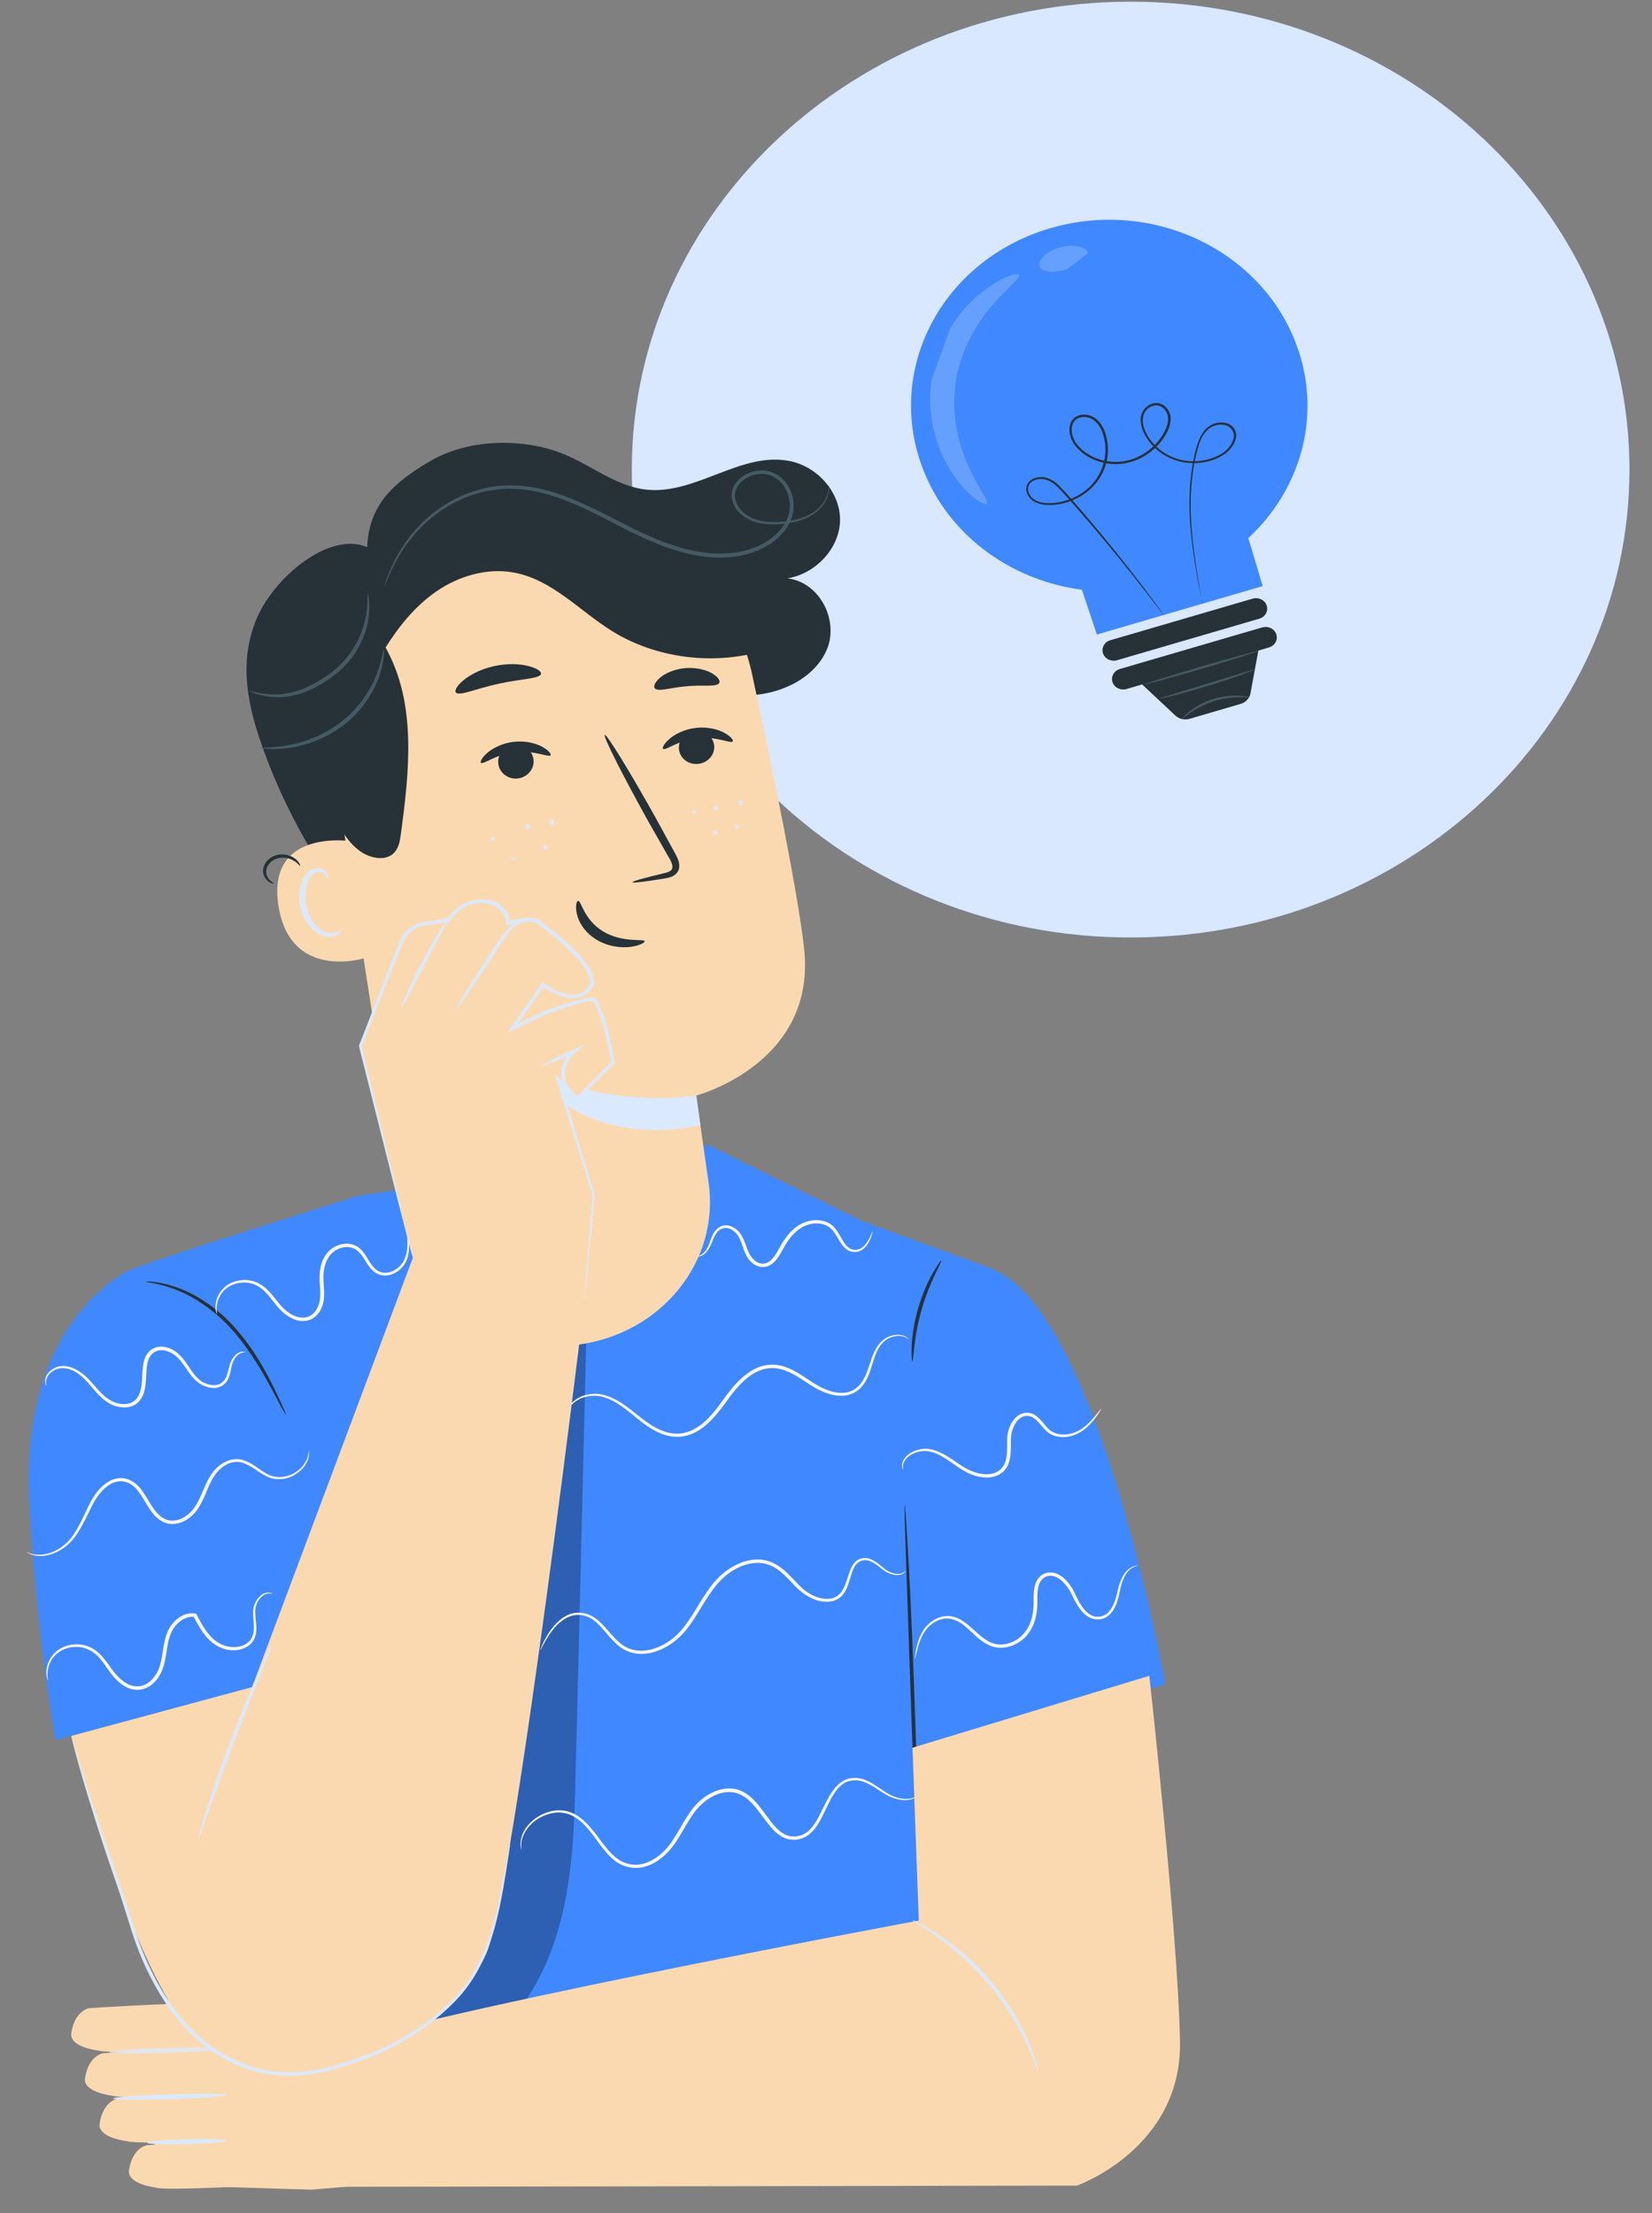
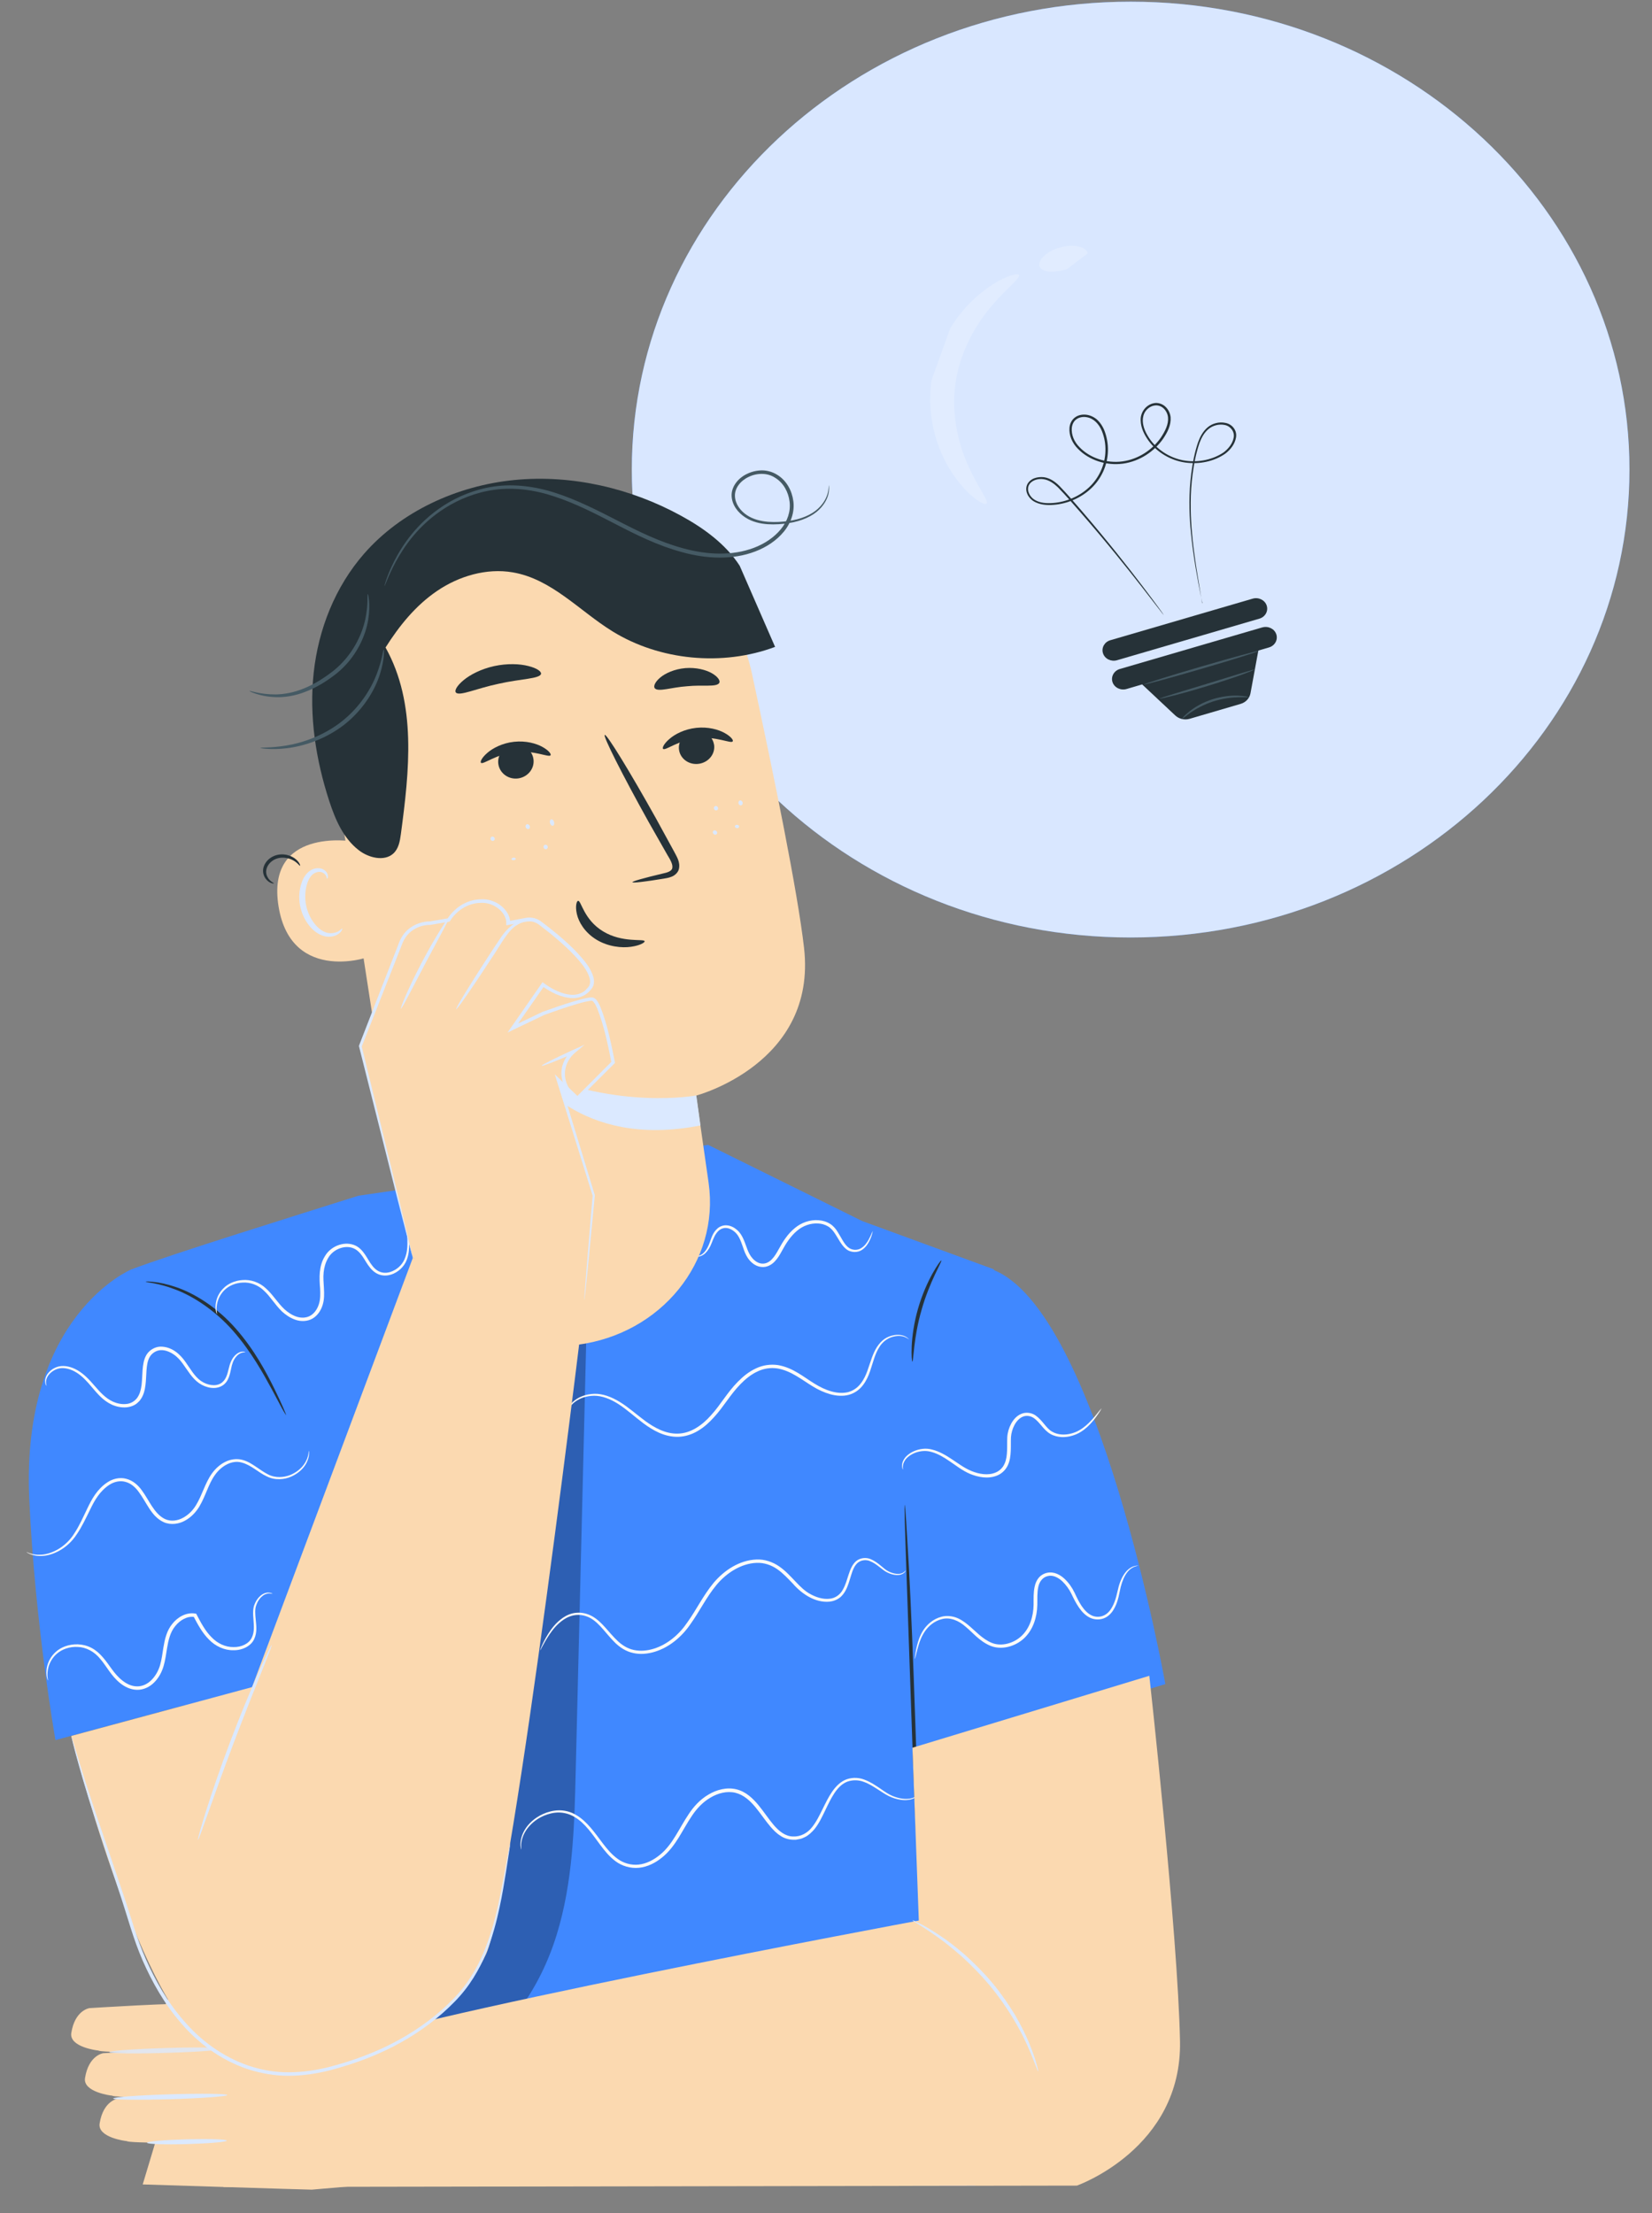
<svg xmlns="http://www.w3.org/2000/svg" width="56" height="75" viewBox="0 0 56 75" fill="none">
  <rect x="0" y="0" width="56" height="75" fill="#808080" stroke="none" />
  <path d="M38.327 31.77C47.666 31.77 55.236 24.671 55.236 15.914C55.236 7.156 47.666 0.057 38.327 0.057C28.988 0.057 21.417 7.156 21.417 15.914C21.417 24.671 28.988 31.77 38.327 31.77Z" fill="#4088FF" />
  <g opacity="0.8">
    <path d="M38.327 31.77C47.666 31.77 55.236 24.671 55.236 15.914C55.236 7.156 47.666 0.057 38.327 0.057C28.988 0.057 21.417 7.156 21.417 15.914C21.417 24.671 28.988 31.77 38.327 31.77Z" fill="white" />
  </g>
-   <path d="M44.013 11.875C42.91 8.553 39.143 6.699 35.604 7.734C32.061 8.768 30.084 12.3 31.188 15.619C31.986 18.025 34.179 19.659 36.676 19.986C36.913 20.7 37.181 21.503 37.181 21.503L42.801 19.862C42.801 19.862 42.551 19.002 42.314 18.237C44.047 16.635 44.791 14.204 44.016 11.875H44.013Z" fill="#4088FF" />
  <path d="M40.758 20.434C40.758 20.434 40.751 20.408 40.741 20.358C40.731 20.304 40.714 20.231 40.694 20.132C40.656 19.936 40.599 19.644 40.535 19.266C40.47 18.889 40.403 18.425 40.355 17.886C40.311 17.346 40.294 16.724 40.382 16.042C40.426 15.703 40.49 15.347 40.612 14.989C40.677 14.811 40.768 14.63 40.927 14.49C41.086 14.351 41.32 14.284 41.543 14.332C41.655 14.354 41.76 14.417 41.824 14.509C41.892 14.598 41.919 14.716 41.898 14.827C41.861 15.046 41.719 15.233 41.536 15.373C41.161 15.636 40.66 15.744 40.172 15.674C39.685 15.604 39.225 15.335 38.934 14.935C38.792 14.735 38.673 14.506 38.667 14.252C38.65 14.002 38.822 13.723 39.11 13.665C39.252 13.634 39.408 13.688 39.506 13.783C39.607 13.878 39.668 14.005 39.682 14.138C39.702 14.408 39.574 14.652 39.428 14.868C39.127 15.3 38.636 15.633 38.068 15.712C37.506 15.788 36.914 15.598 36.538 15.207C36.349 15.017 36.23 14.757 36.254 14.49C36.267 14.36 36.328 14.224 36.447 14.141C36.562 14.056 36.717 14.037 36.853 14.059C36.992 14.084 37.117 14.151 37.212 14.243C37.306 14.335 37.374 14.446 37.425 14.56C37.519 14.792 37.563 15.036 37.557 15.277C37.547 15.76 37.337 16.223 36.988 16.55C36.643 16.877 36.179 17.073 35.719 17.108C35.492 17.127 35.245 17.108 35.046 16.991C34.849 16.873 34.728 16.632 34.819 16.423C34.866 16.321 34.961 16.245 35.063 16.207C35.167 16.169 35.279 16.16 35.388 16.172C35.608 16.204 35.78 16.337 35.915 16.471C36.186 16.75 36.42 17.029 36.65 17.292C37.563 18.355 38.261 19.247 38.734 19.869C38.971 20.18 39.151 20.424 39.272 20.589C39.33 20.672 39.377 20.732 39.408 20.78C39.438 20.824 39.452 20.846 39.452 20.846C39.452 20.846 39.435 20.827 39.401 20.786C39.367 20.742 39.32 20.681 39.259 20.602C39.13 20.437 38.947 20.199 38.707 19.891C38.227 19.276 37.523 18.39 36.602 17.334C36.372 17.073 36.132 16.791 35.865 16.518C35.729 16.388 35.567 16.267 35.371 16.239C35.181 16.21 34.951 16.28 34.873 16.451C34.799 16.623 34.904 16.839 35.076 16.94C35.252 17.048 35.482 17.064 35.706 17.045C36.149 17.01 36.596 16.82 36.927 16.505C37.259 16.191 37.462 15.744 37.472 15.28C37.479 15.049 37.438 14.814 37.347 14.595C37.255 14.379 37.083 14.179 36.836 14.138C36.717 14.116 36.589 14.138 36.494 14.205C36.396 14.271 36.345 14.383 36.332 14.5C36.311 14.738 36.416 14.979 36.596 15.157C36.947 15.525 37.516 15.709 38.051 15.636C38.589 15.563 39.066 15.242 39.353 14.827C39.492 14.617 39.614 14.383 39.594 14.148C39.584 14.034 39.529 13.919 39.445 13.84C39.36 13.761 39.239 13.719 39.12 13.745C39.005 13.767 38.9 13.84 38.832 13.935C38.765 14.027 38.738 14.145 38.738 14.259C38.744 14.49 38.856 14.709 38.991 14.9C39.269 15.28 39.712 15.544 40.176 15.611C40.639 15.68 41.127 15.572 41.482 15.328C41.651 15.201 41.787 15.02 41.82 14.827C41.858 14.633 41.715 14.44 41.516 14.402C41.32 14.36 41.103 14.421 40.961 14.544C40.812 14.671 40.724 14.843 40.66 15.014C40.541 15.366 40.474 15.718 40.43 16.055C40.338 16.731 40.355 17.349 40.392 17.889C40.433 18.428 40.501 18.892 40.558 19.269C40.619 19.644 40.67 19.936 40.7 20.139C40.717 20.237 40.727 20.31 40.738 20.364C40.744 20.415 40.748 20.44 40.748 20.44L40.758 20.434Z" fill="#263238" />
  <path d="M42.689 20.966L37.863 22.375C37.664 22.432 37.451 22.328 37.39 22.14C37.329 21.953 37.44 21.753 37.64 21.696L42.466 20.287C42.665 20.23 42.879 20.335 42.939 20.522C43 20.709 42.889 20.909 42.689 20.966Z" fill="#263238" />
  <path d="M42.788 21.262L37.962 22.671C37.763 22.728 37.651 22.928 37.712 23.115C37.773 23.302 37.986 23.407 38.186 23.35L38.717 23.194L39.837 24.244C39.966 24.365 40.155 24.41 40.328 24.359L42.054 23.854C42.23 23.803 42.358 23.664 42.389 23.496L42.656 22.046L43.015 21.941C43.214 21.884 43.326 21.684 43.265 21.497C43.204 21.309 42.991 21.205 42.791 21.262H42.788Z" fill="#263238" />
  <g opacity="0.2">
    <path d="M32.213 11.119C32.52 10.621 32.886 10.224 33.231 9.945C33.576 9.663 33.894 9.482 34.131 9.387C34.365 9.291 34.51 9.272 34.541 9.317C34.605 9.418 34.172 9.723 33.654 10.323C33.136 10.916 32.551 11.855 32.389 12.991C32.23 14.127 32.531 15.181 32.866 15.879C33.197 16.587 33.529 16.986 33.441 17.069C33.4 17.104 33.265 17.053 33.065 16.904C32.866 16.755 32.608 16.504 32.355 16.145C32.101 15.787 31.857 15.317 31.702 14.762C31.543 14.207 31.482 13.559 31.573 12.893" fill="white" />
  </g>
  <g opacity="0.2">
    <path d="M36.161 9.127C35.755 9.242 35.359 9.242 35.251 9.055C35.2 8.959 35.241 8.832 35.359 8.705C35.478 8.579 35.677 8.458 35.921 8.388C36.165 8.318 36.401 8.315 36.574 8.356C36.747 8.398 36.858 8.483 36.872 8.588" fill="white" />
  </g>
  <path d="M42.335 23.628C42.335 23.628 42.192 23.625 41.972 23.628C41.749 23.632 41.441 23.67 41.123 23.771C40.802 23.876 40.538 24.025 40.358 24.149C40.179 24.273 40.081 24.368 40.071 24.358C40.064 24.352 40.148 24.247 40.321 24.108C40.494 23.968 40.764 23.806 41.096 23.698C41.428 23.593 41.746 23.565 41.972 23.575C42.199 23.584 42.338 23.619 42.335 23.628Z" fill="#455A64" />
  <path d="M42.67 22.058C42.677 22.077 41.811 22.35 40.735 22.664C39.659 22.978 38.782 23.216 38.775 23.197C38.769 23.178 39.635 22.905 40.711 22.591C41.787 22.277 42.664 22.039 42.67 22.058Z" fill="#455A64" />
  <path d="M42.549 22.683C42.549 22.683 42.376 22.762 42.089 22.867C41.801 22.971 41.398 23.105 40.952 23.241C40.505 23.378 40.096 23.492 39.798 23.568C39.5 23.644 39.314 23.686 39.31 23.676C39.31 23.666 39.486 23.606 39.781 23.517C40.099 23.422 40.492 23.302 40.928 23.168C41.361 23.035 41.757 22.911 42.072 22.816C42.366 22.727 42.549 22.673 42.552 22.683H42.549Z" fill="#455A64" />
  <path d="M12.148 40.523C12.148 40.523 12.027 40.561 11.809 40.629C10.3 41.108 5.809 42.5 4.45 43.02C4.45 43.02 6.854 62.956 7.137 64.809C7.42 66.662 7.49 74.073 7.49 74.073H33.063C33.063 74.073 32.995 54.093 33.068 50.993C33.164 46.984 33.694 43.017 33.694 43.017L29.227 41.38L24.006 38.799L12.151 40.521L12.148 40.523Z" fill="#4088FF" />
  <g opacity="0.3">
    <path d="M17.834 44.836C15.747 52.107 13.546 59.348 11.236 66.558C10.963 67.408 10.692 68.34 11.062 69.159C11.391 69.889 12.199 70.37 13.036 70.474C13.873 70.578 14.729 70.347 15.466 69.962C17.195 69.057 18.318 67.354 18.869 65.571C19.42 63.789 19.471 61.909 19.515 60.051C19.636 55.103 19.756 50.152 19.878 45.204L17.836 44.836H17.834Z" fill="black" />
  </g>
  <path d="M4.449 43.02C4.449 43.02 0.7 44.578 0.993 50.828C1.191 55.08 1.88 58.969 1.88 58.969L12.427 56.121L9.745 45.267L4.451 43.018L4.449 43.02Z" fill="#4088FF" />
  <path d="M29.464 53.078L28.9 60.292L39.503 57.071C39.503 57.071 37.23 44.337 33.629 43.018L29.747 49.238L29.464 53.078Z" fill="#4088FF" />
  <path d="M30.668 50.996C30.668 50.996 30.68 51.045 30.687 51.143C30.695 51.252 30.707 51.392 30.719 51.565C30.741 51.946 30.772 52.474 30.811 53.118C30.881 54.429 30.956 56.243 31.023 58.246C31.091 60.242 31.154 62.049 31.2 63.373C31.222 64.02 31.239 64.546 31.251 64.927C31.253 65.101 31.258 65.24 31.258 65.349C31.258 65.446 31.258 65.496 31.253 65.496C31.248 65.496 31.241 65.446 31.234 65.349C31.227 65.24 31.215 65.099 31.202 64.927C31.181 64.546 31.149 64.02 31.11 63.373C31.04 62.063 30.965 60.248 30.898 58.246C30.83 56.25 30.767 54.443 30.721 53.118C30.699 52.472 30.682 51.946 30.67 51.565C30.668 51.39 30.663 51.252 30.663 51.143C30.663 51.045 30.663 50.996 30.668 50.996Z" fill="#263238" />
  <path d="M9.698 47.959C9.698 47.959 9.642 47.88 9.56 47.73C9.468 47.556 9.352 47.342 9.219 47.091C8.927 46.555 8.52 45.807 7.899 45.099C7.277 44.392 6.527 43.916 5.935 43.696C5.342 43.469 4.934 43.458 4.939 43.433C4.939 43.426 5.04 43.423 5.219 43.444C5.4 43.462 5.659 43.514 5.966 43.618C6.581 43.823 7.359 44.301 7.993 45.025C8.627 45.746 9.026 46.508 9.297 47.054C9.432 47.329 9.534 47.556 9.604 47.712C9.671 47.868 9.705 47.957 9.698 47.961V47.959Z" fill="#263238" />
  <path d="M31.909 42.717C31.945 42.735 31.51 43.433 31.241 44.386C30.963 45.336 30.968 46.145 30.927 46.143C30.912 46.143 30.891 45.941 30.905 45.615C30.92 45.288 30.98 44.837 31.118 44.354C31.256 43.871 31.447 43.454 31.607 43.163C31.769 42.873 31.894 42.71 31.906 42.717H31.909Z" fill="#263238" />
  <path d="M8.328 45.823C8.328 45.823 8.289 45.821 8.224 45.835C8.159 45.846 8.067 45.896 7.992 45.993C7.912 46.091 7.861 46.229 7.83 46.406C7.81 46.492 7.793 46.588 7.752 46.687C7.714 46.785 7.648 46.889 7.537 46.957C7.307 47.1 6.988 47.037 6.754 46.878C6.509 46.71 6.367 46.447 6.192 46.209C6.105 46.089 6.006 45.977 5.878 45.894C5.752 45.81 5.6 45.748 5.448 45.755C5.298 45.762 5.155 45.853 5.078 45.98C5 46.111 4.978 46.277 4.966 46.442C4.954 46.61 4.952 46.78 4.93 46.948C4.908 47.116 4.867 47.291 4.758 47.436C4.734 47.474 4.7 47.504 4.666 47.535C4.635 47.567 4.596 47.594 4.555 47.615C4.475 47.658 4.383 47.683 4.294 47.692C4.115 47.708 3.943 47.669 3.793 47.603C3.489 47.463 3.3 47.225 3.126 47.023C2.954 46.817 2.787 46.633 2.594 46.515C2.405 46.395 2.19 46.34 2.016 46.372C1.842 46.406 1.713 46.51 1.641 46.608C1.568 46.708 1.554 46.805 1.561 46.867C1.566 46.93 1.583 46.962 1.576 46.964C1.576 46.964 1.549 46.937 1.535 46.869C1.52 46.803 1.527 46.694 1.597 46.581C1.67 46.472 1.801 46.352 1.996 46.306C2.195 46.263 2.429 46.318 2.637 46.442C2.848 46.565 3.029 46.755 3.203 46.959C3.38 47.159 3.568 47.384 3.839 47.504C3.975 47.563 4.127 47.594 4.277 47.579C4.429 47.567 4.565 47.488 4.652 47.368C4.828 47.12 4.807 46.771 4.833 46.431C4.848 46.261 4.867 46.082 4.961 45.919C5.056 45.758 5.24 45.644 5.433 45.635C5.827 45.63 6.108 45.898 6.28 46.143C6.456 46.39 6.594 46.644 6.807 46.794C7.017 46.941 7.295 46.993 7.481 46.882C7.668 46.769 7.709 46.553 7.752 46.386C7.789 46.213 7.854 46.057 7.943 45.959C8.03 45.857 8.137 45.81 8.209 45.805C8.282 45.798 8.318 45.819 8.318 45.819L8.328 45.823Z" fill="#FAFAFA" />
  <path d="M10.47 49.169C10.47 49.169 10.48 49.214 10.475 49.298C10.468 49.384 10.436 49.511 10.345 49.651C10.255 49.792 10.098 49.94 9.868 50.042C9.646 50.139 9.324 50.178 9.038 50.03C8.756 49.901 8.519 49.649 8.19 49.563C7.856 49.47 7.496 49.685 7.285 49.987C7.065 50.291 6.976 50.69 6.753 51.062C6.639 51.248 6.48 51.418 6.272 51.532C6.069 51.647 5.788 51.69 5.553 51.586C5.321 51.482 5.169 51.289 5.05 51.105C4.93 50.919 4.83 50.731 4.709 50.568C4.591 50.4 4.436 50.266 4.25 50.218C4.064 50.166 3.865 50.216 3.708 50.318C3.387 50.525 3.203 50.849 3.058 51.153C2.908 51.457 2.772 51.749 2.603 51.994C2.276 52.502 1.757 52.722 1.413 52.729C1.237 52.738 1.104 52.7 1.021 52.665C0.978 52.65 0.951 52.629 0.929 52.62C0.91 52.609 0.9 52.602 0.9 52.6C0.905 52.581 1.07 52.711 1.408 52.686C1.737 52.663 2.223 52.448 2.526 51.953C2.685 51.713 2.813 51.425 2.961 51.117C3.106 50.813 3.29 50.463 3.643 50.232C3.815 50.116 4.056 50.053 4.279 50.114C4.506 50.171 4.685 50.332 4.809 50.507C4.937 50.681 5.038 50.872 5.154 51.048C5.271 51.225 5.411 51.395 5.602 51.482C5.798 51.568 6.023 51.536 6.206 51.434C6.393 51.334 6.54 51.18 6.644 51.008C6.857 50.661 6.949 50.259 7.186 49.93C7.304 49.769 7.454 49.629 7.636 49.54C7.812 49.45 8.03 49.422 8.214 49.472C8.4 49.52 8.55 49.62 8.685 49.711C8.821 49.803 8.947 49.894 9.077 49.96C9.336 50.098 9.624 50.069 9.839 49.985C10.054 49.896 10.209 49.76 10.301 49.631C10.49 49.366 10.451 49.169 10.468 49.173L10.47 49.169Z" fill="#FAFAFA" />
  <path d="M9.237 54.012C9.237 54.012 9.206 54.005 9.148 54.001C9.092 53.996 9.003 54.008 8.916 54.071C8.829 54.135 8.744 54.239 8.693 54.382C8.633 54.522 8.65 54.695 8.669 54.89C8.686 55.083 8.725 55.314 8.616 55.547C8.509 55.785 8.209 55.931 7.914 55.924C7.612 55.933 7.3 55.788 7.082 55.561C6.857 55.337 6.705 55.053 6.555 54.767L6.599 54.799C6.354 54.756 6.103 54.901 5.941 55.105C5.772 55.309 5.709 55.577 5.663 55.854C5.629 56.058 5.605 56.264 5.544 56.466C5.484 56.67 5.38 56.861 5.23 57.012C5.082 57.164 4.865 57.273 4.642 57.266C4.42 57.262 4.224 57.16 4.074 57.04C3.764 56.792 3.612 56.464 3.402 56.223C3.201 55.971 2.918 55.822 2.637 55.813C2.357 55.797 2.105 55.892 1.941 56.031C1.774 56.171 1.687 56.343 1.646 56.484C1.566 56.777 1.641 56.947 1.624 56.947C1.624 56.947 1.617 56.938 1.609 56.917C1.602 56.897 1.593 56.867 1.585 56.827C1.571 56.747 1.561 56.625 1.597 56.47C1.634 56.319 1.718 56.135 1.892 55.978C2.064 55.822 2.337 55.713 2.64 55.724C2.79 55.729 2.949 55.765 3.097 55.842C3.244 55.917 3.373 56.031 3.481 56.157C3.706 56.409 3.861 56.729 4.149 56.951C4.289 57.062 4.461 57.148 4.645 57.148C4.828 57.153 5.007 57.065 5.14 56.928C5.273 56.792 5.37 56.618 5.426 56.43C5.481 56.239 5.506 56.037 5.539 55.829C5.585 55.552 5.651 55.257 5.842 55.028C6.018 54.804 6.313 54.629 6.62 54.681L6.652 54.686L6.664 54.711C6.812 54.996 6.959 55.271 7.167 55.479C7.37 55.693 7.641 55.82 7.914 55.817C8.183 55.824 8.437 55.702 8.533 55.502C8.633 55.303 8.604 55.08 8.592 54.888C8.575 54.695 8.565 54.504 8.635 54.355C8.696 54.205 8.792 54.096 8.891 54.032C8.993 53.969 9.092 53.962 9.15 53.976C9.211 53.987 9.237 54.008 9.237 54.008V54.012Z" fill="#FAFAFA" />
  <path d="M38.599 53.054C38.599 53.054 38.553 53.061 38.478 53.086C38.401 53.111 38.295 53.172 38.205 53.292C38.116 53.41 38.041 53.578 37.99 53.782C37.941 53.984 37.915 54.236 37.784 54.485C37.721 54.607 37.627 54.737 37.477 54.816C37.33 54.895 37.131 54.904 36.965 54.83C36.798 54.755 36.674 54.621 36.575 54.478C36.476 54.335 36.394 54.172 36.319 54.013C36.244 53.859 36.137 53.709 36.007 53.585C35.876 53.464 35.697 53.367 35.523 53.41C35.344 53.446 35.228 53.605 35.194 53.791C35.156 53.977 35.165 54.176 35.163 54.383C35.155 54.798 35.027 55.222 34.72 55.514C34.42 55.8 33.949 55.93 33.571 55.773C33.201 55.617 32.981 55.331 32.735 55.129C32.498 54.916 32.2 54.798 31.934 54.868C31.671 54.932 31.477 55.106 31.358 55.276C31.238 55.449 31.177 55.623 31.134 55.766C31.051 56.052 31.022 56.218 31.013 56.215C31.008 56.215 31.013 56.172 31.022 56.095C31.034 56.018 31.051 55.902 31.088 55.755C31.126 55.61 31.18 55.428 31.3 55.242C31.421 55.061 31.62 54.866 31.915 54.789C32.06 54.75 32.227 54.757 32.382 54.807C32.539 54.857 32.676 54.952 32.805 55.056C33.061 55.263 33.288 55.537 33.617 55.673C33.944 55.807 34.362 55.694 34.633 55.435C34.909 55.172 35.03 54.778 35.037 54.381C35.039 54.181 35.027 53.975 35.073 53.768C35.095 53.666 35.134 53.562 35.206 53.474C35.279 53.385 35.383 53.324 35.496 53.299C35.736 53.247 35.951 53.376 36.091 53.508C36.236 53.646 36.345 53.805 36.425 53.972C36.5 54.136 36.575 54.288 36.667 54.426C36.759 54.562 36.873 54.682 37.01 54.746C37.146 54.809 37.308 54.802 37.431 54.739C37.557 54.678 37.644 54.564 37.705 54.451C37.833 54.217 37.864 53.979 37.92 53.771C37.978 53.562 38.062 53.39 38.164 53.269C38.266 53.147 38.384 53.088 38.469 53.068C38.553 53.047 38.597 53.059 38.597 53.059L38.599 53.054Z" fill="#FAFAFA" />
  <path d="M37.341 47.724C37.341 47.724 37.329 47.756 37.298 47.808C37.264 47.86 37.216 47.937 37.145 48.032C37.075 48.127 36.983 48.241 36.855 48.359C36.73 48.474 36.56 48.595 36.34 48.656C36.127 48.719 35.849 48.731 35.607 48.595C35.365 48.456 35.249 48.189 35.032 48.048C34.925 47.98 34.785 47.96 34.667 48.012C34.546 48.064 34.451 48.173 34.386 48.298C34.321 48.422 34.28 48.565 34.27 48.708C34.263 48.855 34.27 49.012 34.263 49.171C34.255 49.33 34.239 49.493 34.168 49.647C34.101 49.799 33.972 49.931 33.815 49.998C33.494 50.135 33.153 50.057 32.884 49.949C32.608 49.831 32.398 49.656 32.188 49.518C31.982 49.375 31.779 49.259 31.576 49.205C31.375 49.144 31.179 49.175 31.024 49.232C30.87 49.293 30.753 49.382 30.688 49.472C30.555 49.663 30.625 49.803 30.606 49.801C30.604 49.801 30.589 49.772 30.579 49.711C30.572 49.649 30.579 49.552 30.647 49.447C30.71 49.343 30.833 49.241 30.998 49.171C31.16 49.105 31.38 49.062 31.602 49.125C31.823 49.18 32.04 49.3 32.251 49.441C32.463 49.577 32.676 49.747 32.933 49.851C33.184 49.953 33.498 50.014 33.762 49.896C33.89 49.84 33.997 49.733 34.052 49.604C34.113 49.475 34.13 49.323 34.137 49.171C34.144 49.017 34.137 48.862 34.144 48.706C34.154 48.545 34.2 48.391 34.275 48.25C34.35 48.112 34.459 47.98 34.618 47.914C34.778 47.844 34.969 47.876 35.097 47.962C35.353 48.141 35.455 48.397 35.663 48.515C35.866 48.636 36.115 48.633 36.316 48.579C36.519 48.527 36.681 48.42 36.807 48.313C36.933 48.205 37.029 48.098 37.104 48.01C37.254 47.828 37.334 47.724 37.341 47.731V47.724Z" fill="#FAFAFA" />
  <path d="M31.162 60.773C31.162 60.773 31.137 60.834 31.036 60.907C30.937 60.981 30.741 61.029 30.506 60.988C30.388 60.968 30.262 60.931 30.131 60.868C30.001 60.804 29.878 60.718 29.74 60.63C29.604 60.544 29.457 60.448 29.287 60.387C29.118 60.321 28.922 60.31 28.736 60.373C28.55 60.439 28.402 60.591 28.286 60.766C28.168 60.943 28.073 61.145 27.972 61.355C27.87 61.564 27.769 61.789 27.604 61.993C27.517 62.09 27.42 62.19 27.292 62.254C27.227 62.285 27.162 62.317 27.089 62.326C27.053 62.333 27.017 62.342 26.98 62.346H26.869C26.721 62.34 26.569 62.292 26.451 62.208C26.325 62.131 26.226 62.025 26.131 61.92C25.945 61.705 25.793 61.467 25.611 61.247C25.432 61.031 25.215 60.825 24.929 60.755C24.646 60.687 24.337 60.766 24.081 60.92C23.819 61.074 23.616 61.294 23.454 61.537C23.29 61.78 23.154 62.036 23.002 62.281C22.849 62.526 22.673 62.764 22.446 62.945C22.223 63.129 21.952 63.267 21.66 63.297C21.369 63.326 21.077 63.233 20.866 63.075C20.651 62.916 20.496 62.718 20.354 62.53C20.073 62.151 19.829 61.782 19.481 61.578C19.311 61.473 19.123 61.426 18.941 61.423C18.76 61.423 18.591 61.469 18.443 61.53C18.146 61.655 17.945 61.854 17.826 62.038C17.708 62.224 17.674 62.392 17.667 62.505C17.667 62.619 17.672 62.68 17.667 62.68C17.667 62.68 17.662 62.666 17.657 62.637C17.655 62.607 17.643 62.564 17.643 62.505C17.643 62.39 17.669 62.213 17.785 62.015C17.899 61.82 18.105 61.609 18.414 61.471C18.569 61.403 18.745 61.353 18.941 61.349C19.137 61.346 19.348 61.396 19.529 61.507C19.901 61.723 20.158 62.104 20.438 62.474C20.581 62.66 20.736 62.848 20.934 62.991C21.13 63.138 21.389 63.215 21.648 63.188C21.909 63.161 22.158 63.031 22.368 62.859C22.581 62.687 22.748 62.462 22.895 62.222C23.045 61.981 23.181 61.721 23.35 61.471C23.515 61.222 23.732 60.981 24.015 60.816C24.291 60.65 24.637 60.557 24.963 60.637C25.292 60.718 25.524 60.95 25.71 61.172C25.897 61.399 26.049 61.637 26.226 61.845C26.4 62.049 26.617 62.231 26.879 62.235C27.137 62.249 27.37 62.12 27.52 61.929C27.674 61.741 27.776 61.523 27.88 61.315C27.984 61.106 28.081 60.9 28.209 60.716C28.335 60.535 28.497 60.367 28.709 60.294C28.92 60.224 29.142 60.242 29.321 60.317C29.503 60.387 29.65 60.485 29.786 60.575C29.921 60.666 30.042 60.757 30.163 60.818C30.284 60.882 30.407 60.92 30.518 60.943C30.743 60.988 30.927 60.952 31.026 60.888C31.128 60.827 31.159 60.77 31.164 60.775L31.162 60.773Z" fill="#FAFAFA" />
  <path d="M30.702 53.225C30.702 53.225 30.697 53.239 30.683 53.261C30.666 53.284 30.637 53.316 30.584 53.341C30.48 53.393 30.296 53.391 30.102 53.3C29.901 53.214 29.744 53.001 29.478 52.899C29.35 52.849 29.186 52.867 29.072 52.964C28.958 53.064 28.9 53.225 28.849 53.391C28.796 53.559 28.753 53.74 28.654 53.919C28.603 54.005 28.537 54.096 28.443 54.16C28.351 54.225 28.238 54.266 28.119 54.278C27.64 54.323 27.186 54.023 26.876 53.667C26.709 53.495 26.545 53.314 26.344 53.175C26.143 53.037 25.899 52.951 25.64 52.964C25.123 52.985 24.629 53.302 24.288 53.711C23.942 54.128 23.713 54.611 23.408 55.035C23.115 55.466 22.695 55.822 22.203 55.974C21.962 56.049 21.701 56.074 21.459 56.017C21.217 55.965 21.011 55.826 20.856 55.675C20.544 55.371 20.339 55.024 20.029 54.844C19.877 54.756 19.705 54.717 19.546 54.729C19.386 54.74 19.241 54.799 19.122 54.876C18.885 55.033 18.733 55.232 18.622 55.395C18.402 55.727 18.322 55.935 18.31 55.928C18.307 55.928 18.324 55.874 18.365 55.779C18.407 55.684 18.474 55.543 18.581 55.371C18.689 55.203 18.835 54.994 19.084 54.822C19.207 54.738 19.362 54.667 19.541 54.654C19.717 54.638 19.908 54.679 20.078 54.774C20.419 54.967 20.629 55.321 20.934 55.606C21.084 55.749 21.27 55.87 21.488 55.915C21.705 55.962 21.942 55.942 22.17 55.87C22.629 55.724 23.023 55.393 23.306 54.971C23.604 54.556 23.834 54.071 24.192 53.638C24.552 53.212 25.064 52.874 25.638 52.849C25.923 52.835 26.201 52.935 26.416 53.085C26.634 53.236 26.799 53.422 26.965 53.595C27.13 53.77 27.292 53.931 27.49 54.032C27.686 54.137 27.904 54.2 28.109 54.18C28.317 54.164 28.482 54.037 28.569 53.874C28.663 53.713 28.709 53.534 28.765 53.364C28.82 53.198 28.883 53.026 29.019 52.905C29.159 52.788 29.36 52.774 29.505 52.833C29.795 52.953 29.943 53.171 30.126 53.255C30.305 53.345 30.477 53.355 30.574 53.314C30.673 53.275 30.695 53.214 30.702 53.221V53.225Z" fill="#FAFAFA" />
  <path d="M30.823 45.399C30.823 45.399 30.785 45.363 30.7 45.322C30.615 45.279 30.468 45.25 30.291 45.295C30.112 45.336 29.916 45.458 29.793 45.676C29.66 45.889 29.595 46.166 29.493 46.472C29.44 46.624 29.372 46.783 29.261 46.93C29.154 47.078 28.988 47.207 28.785 47.266C28.581 47.322 28.357 47.307 28.148 47.25C27.938 47.191 27.737 47.098 27.549 46.982C27.176 46.756 26.814 46.452 26.354 46.375C26.127 46.34 25.887 46.375 25.674 46.479C25.459 46.579 25.27 46.733 25.101 46.907C24.758 47.255 24.526 47.679 24.201 48.03C24.042 48.207 23.865 48.368 23.662 48.488C23.459 48.611 23.224 48.685 22.99 48.692C22.511 48.701 22.119 48.461 21.81 48.234C21.498 47.998 21.236 47.756 20.961 47.581C20.688 47.406 20.4 47.298 20.141 47.3C19.882 47.302 19.662 47.384 19.517 47.488C19.367 47.59 19.297 47.715 19.265 47.799C19.232 47.885 19.234 47.935 19.224 47.935C19.224 47.935 19.215 47.885 19.241 47.792C19.268 47.701 19.333 47.565 19.488 47.452C19.636 47.336 19.865 47.243 20.141 47.234C20.422 47.223 20.726 47.336 21.012 47.511C21.299 47.685 21.568 47.93 21.875 48.157C22.18 48.377 22.557 48.597 22.985 48.583C23.416 48.572 23.807 48.298 24.107 47.955C24.419 47.617 24.649 47.191 25.009 46.828C25.186 46.647 25.387 46.483 25.621 46.375C25.853 46.261 26.124 46.223 26.376 46.261C26.886 46.35 27.251 46.672 27.614 46.892C27.972 47.114 28.39 47.268 28.756 47.175C28.934 47.125 29.08 47.016 29.181 46.88C29.285 46.746 29.353 46.594 29.406 46.447C29.51 46.152 29.585 45.867 29.73 45.644C29.803 45.535 29.887 45.44 29.984 45.374C30.081 45.309 30.185 45.27 30.279 45.252C30.47 45.211 30.627 45.252 30.712 45.304C30.799 45.356 30.823 45.404 30.823 45.404V45.399Z" fill="#FAFAFA" />
  <path d="M29.581 41.721C29.581 41.721 29.581 41.75 29.567 41.805C29.552 41.859 29.528 41.939 29.48 42.038C29.432 42.134 29.364 42.258 29.224 42.354C29.088 42.453 28.839 42.465 28.672 42.32C28.508 42.181 28.423 41.979 28.3 41.798C28.239 41.707 28.167 41.619 28.07 41.562C27.973 41.503 27.855 41.467 27.731 41.462C27.48 41.447 27.216 41.537 27.013 41.714C26.805 41.889 26.648 42.127 26.512 42.381C26.442 42.51 26.367 42.642 26.259 42.753C26.155 42.864 25.99 42.955 25.818 42.936C25.647 42.923 25.511 42.825 25.417 42.719C25.32 42.61 25.262 42.483 25.219 42.363C25.132 42.124 25.073 41.891 24.909 41.75C24.829 41.68 24.735 41.628 24.638 41.617C24.541 41.605 24.45 41.635 24.379 41.691C24.242 41.807 24.183 41.977 24.128 42.115C24.075 42.258 24 42.379 23.92 42.458C23.84 42.539 23.751 42.576 23.688 42.583C23.625 42.589 23.593 42.578 23.596 42.576C23.591 42.565 23.741 42.589 23.884 42.426C23.954 42.347 24.014 42.233 24.063 42.093C24.116 41.952 24.159 41.773 24.324 41.628C24.404 41.558 24.527 41.512 24.65 41.526C24.774 41.537 24.89 41.598 24.982 41.678C25.177 41.843 25.243 42.1 25.33 42.326C25.373 42.442 25.427 42.553 25.511 42.646C25.593 42.737 25.707 42.814 25.831 42.821C25.956 42.832 26.075 42.771 26.167 42.673C26.261 42.576 26.331 42.453 26.401 42.326C26.541 42.068 26.703 41.816 26.933 41.626C27.156 41.433 27.46 41.328 27.744 41.351C27.884 41.36 28.024 41.401 28.138 41.474C28.254 41.546 28.334 41.648 28.394 41.746C28.52 41.941 28.6 42.136 28.738 42.258C28.873 42.379 29.069 42.379 29.19 42.299C29.316 42.222 29.388 42.109 29.441 42.018C29.543 41.832 29.574 41.716 29.586 41.721H29.581Z" fill="#FAFAFA" />
  <path d="M13.813 41.737C13.813 41.737 13.825 41.773 13.837 41.843C13.847 41.914 13.861 42.02 13.866 42.156C13.871 42.292 13.866 42.465 13.803 42.653C13.745 42.843 13.591 43.048 13.344 43.161C13.223 43.215 13.071 43.247 12.918 43.211C12.766 43.179 12.635 43.075 12.541 42.957C12.444 42.839 12.374 42.703 12.29 42.58C12.205 42.456 12.098 42.342 11.953 42.292C11.658 42.19 11.281 42.347 11.121 42.637C11.037 42.78 10.988 42.948 10.971 43.12C10.952 43.292 10.971 43.472 10.981 43.658C10.991 43.844 10.996 44.036 10.938 44.22C10.884 44.401 10.773 44.578 10.597 44.683C10.42 44.787 10.195 44.789 10.016 44.726C9.835 44.664 9.685 44.56 9.559 44.445C9.312 44.204 9.16 43.932 8.947 43.739C8.744 43.54 8.473 43.449 8.224 43.465C7.975 43.476 7.762 43.576 7.624 43.705C7.484 43.837 7.411 43.989 7.375 44.116C7.307 44.374 7.368 44.526 7.351 44.529C7.349 44.529 7.332 44.495 7.317 44.422C7.305 44.352 7.295 44.24 7.327 44.104C7.356 43.968 7.426 43.805 7.574 43.658C7.719 43.51 7.948 43.397 8.219 43.379C8.488 43.354 8.8 43.453 9.02 43.667C9.249 43.871 9.409 44.148 9.639 44.365C9.757 44.472 9.895 44.567 10.052 44.619C10.21 44.671 10.386 44.667 10.526 44.583C10.667 44.499 10.763 44.349 10.812 44.186C10.863 44.023 10.86 43.844 10.851 43.662C10.819 43.302 10.807 42.902 11.01 42.576C11.196 42.247 11.629 42.059 11.99 42.186C12.171 42.249 12.29 42.39 12.377 42.519C12.466 42.651 12.534 42.785 12.621 42.893C12.706 43.005 12.814 43.088 12.938 43.118C13.061 43.15 13.192 43.127 13.3 43.079C13.525 42.982 13.67 42.803 13.731 42.626C13.799 42.449 13.808 42.283 13.811 42.15C13.811 41.88 13.796 41.73 13.806 41.73L13.813 41.737Z" fill="#FAFAFA" />
-   <path d="M26.769 15.624C25.132 15.293 23.589 16.765 21.925 16.595C20.914 16.49 20.096 15.806 19.168 15.413C17.782 14.826 15.9 14.862 14.607 15.613C13.313 16.363 12.505 17.121 12.447 18.545C11.158 17.98 9.235 19.595 8.664 21.051C8.091 22.507 8.398 23.942 8.931 25.412C9.847 27.943 11.301 30.301 13.18 32.311C13.347 32.488 13.603 32.68 13.823 32.562C13.975 32.481 14.009 32.293 14.021 32.129C14.133 30.737 13.821 29.351 13.569 27.977C13.318 26.6 13.127 25.178 13.472 23.82C13.821 22.464 14.812 21.171 16.244 20.786C17.301 20.502 18.447 20.74 19.446 21.167C20.447 21.593 21.347 22.201 22.307 22.7C23.267 23.201 24.334 23.602 25.432 23.559C26.53 23.516 27.659 22.94 28.044 21.974C28.426 21.008 27.785 19.729 26.694 19.6C27.671 19.436 28.457 18.57 28.476 17.642C28.493 16.713 27.741 15.821 26.771 15.624H26.769Z" fill="#263238" />
  <path d="M24.021 40.087L23.598 37.128C23.598 37.128 27.707 36.046 27.255 32.116C27.037 30.218 26.248 26.344 25.494 22.845C24.681 19.082 20.923 16.536 16.858 16.994L16.454 17.039C12.13 17.767 10.374 21.618 11.271 25.652L13.709 41.436C14.12 44.092 16.739 45.94 19.573 45.573C22.413 45.206 24.401 42.754 24.021 40.089V40.087Z" fill="#FBD9B0" />
  <path d="M23.604 37.123C23.604 37.123 20.985 37.622 17.962 36.284C17.962 36.284 19.614 38.962 23.744 38.139L23.604 37.123Z" fill="#DBE9FF" />
  <path d="M24.205 25.229C24.256 25.535 24.033 25.828 23.704 25.882C23.378 25.936 23.071 25.732 23.02 25.424C22.969 25.118 23.192 24.825 23.518 24.771C23.845 24.716 24.152 24.923 24.203 25.229H24.205Z" fill="#263238" />
  <path d="M24.837 25.126C24.772 25.208 24.279 24.945 23.635 25.017C22.992 25.083 22.559 25.446 22.479 25.38C22.44 25.351 22.498 25.21 22.687 25.047C22.871 24.883 23.2 24.709 23.601 24.666C24.003 24.623 24.356 24.722 24.569 24.843C24.784 24.963 24.869 25.087 24.837 25.124V25.126Z" fill="#263238" />
  <path d="M18.081 25.712C18.134 26.025 17.909 26.322 17.582 26.377C17.256 26.431 16.949 26.22 16.895 25.907C16.842 25.594 17.067 25.297 17.394 25.243C17.72 25.189 18.03 25.399 18.081 25.712Z" fill="#263238" />
  <path d="M18.664 25.596C18.599 25.678 18.106 25.415 17.462 25.49C16.819 25.555 16.386 25.918 16.306 25.852C16.268 25.823 16.326 25.682 16.514 25.519C16.698 25.356 17.027 25.181 17.426 25.138C17.828 25.095 18.181 25.195 18.393 25.315C18.609 25.435 18.693 25.56 18.662 25.596H18.664Z" fill="#263238" />
  <path d="M21.438 29.898C21.431 29.864 21.823 29.756 22.461 29.604C22.623 29.57 22.776 29.522 22.79 29.413C22.814 29.297 22.725 29.139 22.621 28.969C22.418 28.613 22.207 28.241 21.985 27.851C21.097 26.256 20.432 24.939 20.5 24.905C20.568 24.871 21.344 26.136 22.234 27.73C22.449 28.125 22.655 28.499 22.851 28.858C22.935 29.025 23.068 29.211 23.013 29.452C22.984 29.572 22.872 29.669 22.771 29.708C22.669 29.751 22.577 29.762 22.497 29.776C21.849 29.883 21.445 29.93 21.438 29.896V29.898Z" fill="#263238" />
  <path d="M19.597 30.529C19.701 30.511 19.786 31.166 20.444 31.563C21.099 31.962 21.834 31.806 21.851 31.896C21.866 31.937 21.701 32.042 21.389 32.085C21.082 32.13 20.62 32.087 20.219 31.844C19.817 31.599 19.612 31.239 19.554 30.971C19.493 30.701 19.549 30.529 19.597 30.529Z" fill="#263238" />
  <path d="M18.341 22.836C18.298 23.006 17.647 23.002 16.902 23.172C16.155 23.328 15.572 23.603 15.454 23.469C15.4 23.403 15.488 23.238 15.712 23.052C15.935 22.866 16.305 22.671 16.752 22.573C17.2 22.476 17.623 22.496 17.911 22.571C18.201 22.643 18.358 22.757 18.339 22.838L18.341 22.836Z" fill="#263238" />
  <path d="M24.381 23.145C24.285 23.294 23.825 23.201 23.291 23.256C22.756 23.292 22.318 23.458 22.197 23.326C22.144 23.263 22.197 23.117 22.376 22.965C22.553 22.814 22.865 22.673 23.233 22.641C23.6 22.612 23.934 22.7 24.137 22.818C24.343 22.938 24.422 23.072 24.381 23.145Z" fill="#263238" />
  <path d="M11.985 28.52C11.91 28.499 9.008 28.046 9.443 30.72C9.878 33.393 12.65 32.432 12.643 32.355C12.635 32.278 11.987 28.52 11.987 28.52H11.985Z" fill="#FBD9B0" />
  <path d="M11.604 31.465C11.589 31.458 11.56 31.504 11.48 31.554C11.405 31.601 11.268 31.644 11.11 31.615C10.793 31.554 10.465 31.143 10.373 30.662C10.327 30.42 10.344 30.181 10.404 29.975C10.46 29.767 10.571 29.612 10.719 29.565C10.864 29.51 10.985 29.581 11.033 29.651C11.084 29.721 11.074 29.776 11.088 29.778C11.098 29.782 11.142 29.723 11.101 29.617C11.081 29.565 11.038 29.508 10.96 29.465C10.883 29.422 10.779 29.41 10.675 29.435C10.457 29.481 10.29 29.698 10.223 29.923C10.143 30.15 10.119 30.42 10.172 30.692C10.278 31.227 10.653 31.69 11.084 31.742C11.292 31.762 11.451 31.681 11.526 31.606C11.604 31.526 11.608 31.465 11.599 31.461L11.604 31.465Z" fill="#DBE9FF" />
  <path d="M26.274 21.922C24.489 22.589 22.361 22.385 20.757 21.392C19.635 20.698 18.701 19.621 17.379 19.396C16.489 19.244 15.555 19.525 14.822 20.022C14.087 20.519 13.531 21.213 13.069 21.943C14.133 23.846 13.874 26.134 13.589 28.265C13.557 28.501 13.516 28.755 13.335 28.923C13.028 29.204 12.496 29.071 12.164 28.814C11.632 28.404 11.366 27.769 11.163 27.152C10.704 25.746 10.474 24.261 10.634 22.796C10.793 21.333 11.354 19.89 12.351 18.754C13.596 17.335 15.485 16.459 17.434 16.267C19.384 16.076 21.379 16.545 23.074 17.471C23.86 17.899 24.602 18.441 25.074 19.172" fill="#263238" />
  <path d="M28.09 16.436C28.09 16.436 28.117 16.515 28.095 16.672C28.074 16.824 27.989 17.055 27.766 17.271C27.546 17.488 27.181 17.659 26.741 17.727C26.521 17.761 26.282 17.781 26.025 17.765C25.771 17.747 25.495 17.688 25.256 17.529C25.021 17.375 24.816 17.123 24.801 16.813C24.785 16.497 25.017 16.203 25.321 16.06C25.474 15.985 25.648 15.942 25.829 15.94C26.008 15.94 26.194 15.994 26.347 16.091C26.661 16.282 26.847 16.627 26.893 16.983C26.942 17.343 26.814 17.724 26.569 18.019C26.325 18.316 25.984 18.543 25.602 18.688C24.835 18.983 23.943 18.94 23.125 18.713C22.298 18.491 21.556 18.119 20.857 17.756C20.158 17.393 19.478 17.048 18.791 16.824C18.107 16.595 17.406 16.509 16.767 16.597C16.129 16.683 15.565 16.919 15.108 17.203C14.187 17.781 13.698 18.527 13.418 19.035C13.277 19.294 13.186 19.505 13.127 19.645C13.067 19.788 13.038 19.865 13.033 19.863C13.033 19.863 13.033 19.842 13.045 19.804C13.057 19.765 13.072 19.709 13.098 19.636C13.149 19.489 13.232 19.275 13.367 19.01C13.635 18.491 14.117 17.727 15.053 17.123C15.517 16.828 16.093 16.581 16.75 16.486C17.408 16.391 18.134 16.477 18.835 16.706C19.539 16.933 20.226 17.28 20.927 17.64C21.626 18.001 22.359 18.366 23.169 18.584C23.969 18.804 24.823 18.842 25.553 18.566C25.914 18.43 26.235 18.216 26.463 17.942C26.693 17.668 26.809 17.327 26.765 16.998C26.727 16.674 26.555 16.361 26.279 16.193C26.011 16.012 25.65 16.028 25.377 16.162C25.101 16.291 24.901 16.545 24.913 16.813C24.922 17.08 25.101 17.314 25.317 17.457C25.534 17.602 25.793 17.663 26.035 17.683C26.279 17.701 26.514 17.686 26.729 17.656C27.159 17.597 27.512 17.441 27.728 17.239C27.948 17.037 28.037 16.819 28.069 16.672C28.1 16.522 28.086 16.441 28.093 16.441L28.09 16.436Z" fill="#455A64" />
  <path d="M8.45 23.419C8.457 23.39 8.791 23.537 9.352 23.533C9.63 23.528 9.962 23.471 10.3 23.331C10.639 23.195 10.985 22.982 11.311 22.725C11.962 22.199 12.274 21.494 12.383 20.984C12.494 20.466 12.438 20.133 12.467 20.131C12.477 20.131 12.496 20.21 12.511 20.362C12.525 20.512 12.525 20.732 12.482 21.002C12.397 21.532 12.088 22.276 11.405 22.827C11.067 23.095 10.709 23.308 10.351 23.444C9.996 23.585 9.642 23.635 9.352 23.626C9.06 23.616 8.83 23.562 8.68 23.512C8.528 23.462 8.45 23.424 8.453 23.415L8.45 23.419Z" fill="#455A64" />
  <path d="M8.825 25.347C8.825 25.322 9.169 25.354 9.706 25.265C10.238 25.179 10.968 24.939 11.599 24.437C12.23 23.934 12.603 23.297 12.779 22.818C12.961 22.337 12.982 22.015 13.009 22.018C13.019 22.018 13.021 22.099 13.009 22.244C12.995 22.39 12.958 22.598 12.879 22.848C12.724 23.344 12.351 24.015 11.696 24.537C11.038 25.059 10.274 25.292 9.725 25.356C9.449 25.39 9.222 25.39 9.067 25.378C8.912 25.367 8.828 25.351 8.828 25.345L8.825 25.347Z" fill="#455A64" />
  <path d="M16.722 28.495C16.686 28.506 16.643 28.483 16.631 28.445C16.616 28.406 16.638 28.365 16.674 28.354C16.71 28.343 16.754 28.365 16.766 28.404C16.78 28.442 16.761 28.483 16.722 28.495Z" fill="#DBE9FF" />
  <path d="M17.916 28.093C17.88 28.104 17.837 28.077 17.82 28.034C17.805 27.991 17.822 27.946 17.861 27.934C17.897 27.923 17.941 27.95 17.957 27.993C17.972 28.036 17.955 28.082 17.916 28.093Z" fill="#DBE9FF" />
  <path d="M18.741 27.982C18.702 27.991 18.658 27.95 18.644 27.891C18.629 27.832 18.646 27.777 18.685 27.768C18.724 27.759 18.767 27.8 18.782 27.859C18.796 27.918 18.779 27.973 18.741 27.982Z" fill="#DBE9FF" />
  <path d="M17.417 29.15C17.379 29.155 17.345 29.139 17.34 29.116C17.338 29.093 17.367 29.071 17.405 29.066C17.444 29.062 17.478 29.078 17.483 29.1C17.485 29.123 17.456 29.146 17.417 29.15Z" fill="#DBE9FF" />
  <path d="M18.514 28.778C18.475 28.785 18.437 28.758 18.427 28.717C18.417 28.676 18.441 28.635 18.48 28.628C18.519 28.621 18.558 28.649 18.567 28.689C18.577 28.73 18.553 28.771 18.514 28.778Z" fill="#DBE9FF" />
  <path d="M24.295 27.46C24.259 27.472 24.215 27.449 24.203 27.41C24.189 27.369 24.208 27.329 24.247 27.317C24.285 27.306 24.326 27.329 24.338 27.367C24.353 27.408 24.334 27.449 24.295 27.46Z" fill="#DBE9FF" />
  <path d="M25.123 27.292C25.084 27.301 25.046 27.27 25.034 27.224C25.024 27.179 25.046 27.136 25.084 27.127C25.123 27.118 25.162 27.149 25.174 27.195C25.183 27.24 25.162 27.283 25.123 27.292Z" fill="#DBE9FF" />
-   <path d="M23.556 27.563C23.52 27.574 23.479 27.558 23.469 27.529C23.46 27.497 23.479 27.463 23.518 27.451C23.554 27.44 23.595 27.456 23.605 27.485C23.614 27.517 23.595 27.551 23.556 27.563Z" fill="#DBE9FF" />
  <path d="M24.279 28.279C24.246 28.297 24.2 28.284 24.175 28.247C24.151 28.211 24.161 28.166 24.195 28.147C24.229 28.129 24.275 28.143 24.299 28.179C24.323 28.215 24.313 28.261 24.279 28.279Z" fill="#DBE9FF" />
  <path d="M24.976 28.064C24.937 28.059 24.908 28.03 24.913 27.998C24.918 27.966 24.954 27.946 24.992 27.953C25.031 27.957 25.06 27.986 25.055 28.018C25.05 28.05 25.014 28.07 24.976 28.064Z" fill="#DBE9FF" />
  <path d="M9.287 29.935C9.291 29.948 9.129 29.948 9.001 29.772C8.941 29.688 8.897 29.561 8.926 29.422C8.955 29.286 9.047 29.15 9.185 29.062C9.323 28.971 9.492 28.942 9.632 28.957C9.775 28.971 9.894 29.023 9.981 29.082C10.155 29.205 10.184 29.336 10.172 29.338C10.152 29.35 10.097 29.241 9.93 29.152C9.775 29.066 9.485 29.007 9.253 29.159C9.139 29.232 9.062 29.341 9.035 29.447C9.006 29.554 9.03 29.656 9.074 29.731C9.161 29.887 9.291 29.919 9.282 29.935H9.287Z" fill="#263238" />
  <path d="M30.93 59.228L31.146 65.084C31.146 65.084 13.041 68.447 10.712 69.572C8.383 70.697 7.433 70.871 7.573 74.114L36.505 74.067C36.505 74.067 40.07 72.815 40 69.175C39.929 65.535 38.96 56.79 38.96 56.79L30.93 59.228Z" fill="#FBD9B0" />
  <path d="M10.567 74.204L12.971 73.998L15.266 68.857C14.894 68.798 7.152 67.725 6.695 67.841L4.838 74.027C4.838 74.027 10.4 74.204 10.567 74.204Z" fill="#FBD9B0" />
-   <path d="M5.273 74.129C5.273 74.129 5.324 74.149 5.401 74.156C6.04 74.222 8.993 74.054 8.993 74.054C9.128 73.695 8.872 72.623 8.504 72.559C8.137 72.496 4.993 72.695 4.993 72.695C4.993 72.695 4.497 72.757 4.374 73.537C4.296 74.018 5.268 74.131 5.268 74.131L5.273 74.129Z" fill="#FBD9B0" />
  <path d="M4.274 72.553C4.274 72.553 4.325 72.574 4.403 72.581C5.041 72.647 7.834 72.617 7.955 72.299C8.091 71.941 7.875 71.048 7.508 70.984C7.14 70.921 3.996 71.12 3.996 71.12C3.996 71.12 3.501 71.181 3.377 71.962C3.302 72.442 4.272 72.556 4.272 72.556L4.274 72.553Z" fill="#FBD9B0" />
  <path d="M3.779 71.013C3.779 71.013 3.83 71.034 3.907 71.041C4.546 71.106 7.339 71.077 7.46 70.76C7.596 70.401 7.38 69.508 7.013 69.444C6.645 69.381 3.501 69.58 3.501 69.58C3.501 69.58 3.005 69.641 2.882 70.422C2.807 70.902 3.777 71.016 3.777 71.016L3.779 71.013Z" fill="#FBD9B0" />
  <path d="M3.314 69.485C3.314 69.485 3.365 69.505 3.442 69.512C4.08 69.578 6.874 69.549 6.995 69.231C7.13 68.873 6.915 67.979 6.547 67.916C6.18 67.852 3.036 68.052 3.036 68.052C3.036 68.052 2.54 68.113 2.417 68.893C2.339 69.376 3.311 69.487 3.311 69.487L3.314 69.485Z" fill="#FBD9B0" />
  <path d="M7.687 72.543C7.682 72.588 7.075 72.64 6.328 72.66C5.581 72.681 4.979 72.66 4.983 72.615C4.988 72.57 5.595 72.518 6.343 72.497C7.09 72.477 7.69 72.497 7.687 72.543Z" fill="#DBE9FF" />
  <path d="M7.705 70.998C7.705 71.043 6.842 71.107 5.773 71.139C4.704 71.17 3.836 71.159 3.836 71.114C3.836 71.068 4.699 71.005 5.768 70.973C6.837 70.941 7.705 70.953 7.705 70.998Z" fill="#DBE9FF" />
  <g opacity="0.78">
    <path d="M7.574 69.429C7.574 69.474 6.71 69.538 5.641 69.569C4.572 69.601 3.704 69.59 3.704 69.544C3.704 69.499 4.567 69.436 5.636 69.404C6.705 69.372 7.574 69.383 7.574 69.429Z" fill="#DBE9FF" />
  </g>
  <path d="M12.054 68.461C12.054 68.461 6.784 66.264 6.455 66.581C6.126 66.899 5.618 67.919 5.618 67.919L12.054 68.461Z" fill="#FBD9B0" />
  <path d="M35.193 70.195C35.171 70.201 35.062 69.841 34.813 69.29C34.69 69.013 34.52 68.693 34.312 68.349C34.1 68.006 33.846 67.641 33.548 67.281C33.246 66.922 32.931 66.603 32.629 66.326C32.322 66.054 32.034 65.822 31.778 65.641C31.268 65.278 30.922 65.092 30.934 65.074C30.939 65.067 31.028 65.108 31.185 65.19C31.345 65.269 31.567 65.398 31.831 65.573C32.097 65.745 32.395 65.974 32.709 66.246C33.019 66.523 33.343 66.845 33.647 67.208C33.95 67.575 34.204 67.947 34.414 68.296C34.617 68.648 34.782 68.977 34.895 69.26C35.011 69.544 35.091 69.775 35.135 69.941C35.181 70.104 35.2 70.195 35.193 70.197V70.195Z" fill="#DBE9FF" />
  <path d="M13.996 42.623L8.544 57.174L2.416 58.829C2.416 58.829 4.639 67.649 6.907 69.232C7.679 69.769 8.939 70.352 10.23 70.268C12.68 70.107 15.427 68.488 16.474 66.227C17.406 64.218 19.892 43.437 19.892 43.437L13.996 42.626V42.623Z" fill="#FBD9B0" />
  <path d="M19.815 44.054L20.132 40.509L19.254 37.663L18.915 36.575L19.578 37.209L20.787 36.001C20.787 36.001 20.395 33.853 20.067 33.853C19.861 33.853 19.261 34.046 18.843 34.191C18.594 34.277 18.41 34.345 18.41 34.345L17.387 34.835L18.41 33.363C18.41 33.363 19.464 34.187 20.004 33.472C20.417 32.926 18.879 31.701 18.301 31.268C18.168 31.168 17.996 31.132 17.83 31.161L17.232 31.275C17.252 30.959 16.886 30.535 16.359 30.529C15.578 30.517 15.215 31.172 15.215 31.172L14.586 31.279C14.146 31.279 13.755 31.535 13.602 31.923L12.219 35.452L13.994 42.625" fill="#FBD9B0" />
  <path d="M13.993 42.623C13.993 42.623 13.979 42.58 13.955 42.496C13.931 42.405 13.897 42.281 13.856 42.12C13.768 41.784 13.645 41.299 13.486 40.682C13.171 39.43 12.719 37.641 12.17 35.461V35.448V35.434C12.443 34.733 12.731 33.994 13.033 33.216C13.186 32.828 13.341 32.429 13.498 32.023C13.565 31.819 13.689 31.599 13.887 31.456C14.081 31.309 14.33 31.225 14.584 31.225H14.574C14.77 31.193 14.985 31.157 15.203 31.118L15.162 31.148C15.275 30.962 15.432 30.805 15.623 30.681C15.815 30.561 16.044 30.483 16.281 30.477C16.518 30.458 16.77 30.533 16.959 30.676C17.147 30.819 17.299 31.028 17.295 31.279L17.22 31.22C17.37 31.193 17.52 31.164 17.672 31.134C17.749 31.123 17.819 31.102 17.909 31.096C17.994 31.091 18.081 31.102 18.163 31.132C18.243 31.157 18.323 31.209 18.378 31.254L18.562 31.395C18.683 31.49 18.804 31.585 18.922 31.685C19.159 31.885 19.389 32.093 19.602 32.325C19.81 32.556 20.025 32.799 20.117 33.119C20.139 33.209 20.146 33.311 20.11 33.407C20.073 33.506 19.998 33.57 19.933 33.638C19.788 33.769 19.58 33.833 19.387 33.824C18.992 33.801 18.661 33.617 18.368 33.411L18.46 33.398C18.112 33.896 17.771 34.386 17.435 34.869L17.355 34.785C17.701 34.62 18.042 34.457 18.381 34.296H18.383L18.385 34.293C18.731 34.171 19.072 34.048 19.416 33.946C19.587 33.896 19.759 33.844 19.94 33.812C19.989 33.806 20.025 33.794 20.095 33.803C20.168 33.824 20.202 33.867 20.231 33.903C20.286 33.978 20.323 34.055 20.356 34.135C20.603 34.761 20.719 35.389 20.843 35.994L20.847 36.019L20.828 36.039C20.407 36.459 20.003 36.858 19.616 37.246L19.578 37.285L19.539 37.248C19.309 37.028 19.091 36.817 18.876 36.611L18.961 36.566C19.425 38.09 19.832 39.414 20.163 40.503V40.509V40.516C20.056 41.632 19.969 42.516 19.911 43.129C19.88 43.426 19.856 43.657 19.839 43.82C19.829 43.895 19.824 43.954 19.817 43.997C19.812 44.038 19.807 44.056 19.807 44.056C19.807 44.056 19.807 44.036 19.807 43.995C19.81 43.95 19.815 43.891 19.82 43.816C19.832 43.653 19.849 43.421 19.873 43.122C19.924 42.51 19.996 41.625 20.09 40.507V40.519C19.752 39.43 19.338 38.11 18.862 36.588L18.806 36.407L18.946 36.541C19.162 36.745 19.382 36.956 19.611 37.176H19.537C19.924 36.788 20.325 36.386 20.743 35.967L20.729 36.012C20.608 35.414 20.485 34.781 20.245 34.175C20.214 34.103 20.177 34.028 20.131 33.969C20.11 33.937 20.081 33.917 20.069 33.915C20.052 33.91 19.996 33.917 19.96 33.924C19.793 33.953 19.621 34.003 19.452 34.055C19.111 34.157 18.772 34.28 18.429 34.402H18.434C18.098 34.561 17.757 34.727 17.411 34.892L17.205 34.992L17.331 34.81C17.667 34.327 18.008 33.835 18.354 33.339L18.39 33.286L18.446 33.327C18.717 33.522 19.046 33.697 19.387 33.713C19.556 33.719 19.723 33.667 19.844 33.559C19.899 33.5 19.965 33.441 19.986 33.375C20.011 33.307 20.008 33.23 19.989 33.153C19.911 32.878 19.706 32.633 19.503 32.411C19.295 32.187 19.067 31.98 18.833 31.783C18.717 31.683 18.598 31.588 18.477 31.495C18.354 31.406 18.243 31.293 18.114 31.252C17.979 31.202 17.849 31.227 17.691 31.259C17.539 31.288 17.389 31.316 17.239 31.343L17.162 31.357V31.282C17.169 31.089 17.041 30.898 16.874 30.774C16.707 30.649 16.492 30.581 16.279 30.597C15.844 30.606 15.461 30.878 15.258 31.207L15.244 31.232L15.217 31.236C14.999 31.273 14.782 31.309 14.586 31.343H14.581H14.576C14.349 31.343 14.127 31.418 13.955 31.549C13.776 31.683 13.672 31.862 13.602 32.069C13.442 32.474 13.285 32.871 13.133 33.259C12.825 34.035 12.535 34.776 12.259 35.475V35.448C12.791 37.632 13.229 39.425 13.534 40.677C13.681 41.296 13.797 41.784 13.877 42.122C13.914 42.283 13.943 42.41 13.964 42.501C13.984 42.587 13.989 42.632 13.989 42.632L13.993 42.623Z" fill="#DBE9FF" />
  <path d="M18.363 36.117C18.351 36.093 18.801 35.866 19.423 35.582L19.817 35.403L19.491 35.678C19.406 35.748 19.331 35.836 19.273 35.938C19.176 36.108 19.137 36.297 19.152 36.462C19.166 36.63 19.227 36.775 19.295 36.886C19.437 37.111 19.595 37.197 19.582 37.213C19.58 37.224 19.396 37.163 19.22 36.932C19.135 36.818 19.058 36.662 19.036 36.474C19.014 36.288 19.053 36.074 19.162 35.884C19.227 35.768 19.314 35.668 19.411 35.591L19.476 35.687C18.85 35.959 18.376 36.142 18.363 36.117Z" fill="#DBE9FF" />
  <path d="M15.463 34.201C15.449 34.192 15.562 33.988 15.758 33.666C15.954 33.344 16.235 32.902 16.549 32.419C16.709 32.176 16.856 31.947 17.001 31.738C17.146 31.532 17.318 31.357 17.502 31.262C17.683 31.167 17.86 31.151 17.974 31.165C18.09 31.178 18.143 31.215 18.14 31.219C18.138 31.228 18.078 31.208 17.971 31.21C17.865 31.21 17.71 31.239 17.548 31.335C17.214 31.518 16.982 32.004 16.658 32.48C16.343 32.963 16.051 33.398 15.836 33.709C15.62 34.02 15.478 34.208 15.463 34.201Z" fill="#DBE9FF" />
  <path d="M13.59 34.188C13.576 34.181 13.641 33.997 13.769 33.705C13.898 33.414 14.086 33.015 14.313 32.587C14.541 32.156 14.763 31.775 14.933 31.503C15.102 31.23 15.218 31.069 15.232 31.076C15.247 31.085 15.16 31.26 15.01 31.541C14.838 31.863 14.642 32.23 14.425 32.636C14.212 33.045 14.018 33.414 13.849 33.736C13.702 34.017 13.605 34.19 13.588 34.183L13.59 34.188Z" fill="#DBE9FF" />
  <path d="M9.211 55.752C9.211 55.752 9.187 55.849 9.122 56.015C9.047 56.203 8.953 56.439 8.841 56.718C8.602 57.312 8.276 58.131 7.93 59.043C7.584 59.954 7.286 60.784 7.074 61.385C6.972 61.666 6.887 61.905 6.817 62.097C6.754 62.265 6.718 62.356 6.708 62.354C6.701 62.351 6.723 62.256 6.771 62.084C6.82 61.911 6.892 61.664 6.989 61.36C7.182 60.752 7.465 59.916 7.811 59.004C8.157 58.092 8.498 57.274 8.757 56.689C8.887 56.396 8.996 56.16 9.074 55.999C9.151 55.838 9.199 55.75 9.207 55.752H9.211Z" fill="#DBE9FF" />
  <path d="M17.297 62.46C17.297 62.46 17.297 62.483 17.292 62.528C17.285 62.578 17.275 62.644 17.263 62.723C17.236 62.902 17.198 63.154 17.147 63.472C17.094 63.796 17.031 64.195 16.932 64.653C16.833 65.111 16.7 65.633 16.477 66.186C16.252 66.737 15.918 67.322 15.411 67.835C14.91 68.35 14.291 68.826 13.572 69.225C12.854 69.626 12.037 69.937 11.164 70.164C10.724 70.273 10.262 70.345 9.79 70.345C9.316 70.348 8.837 70.264 8.38 70.114C7.463 69.801 6.702 69.223 6.136 68.558C5.56 67.896 5.151 67.157 4.835 66.438C4.518 65.712 4.332 64.991 4.114 64.333C3.896 63.673 3.693 63.059 3.509 62.496C3.134 61.374 2.849 60.46 2.673 59.823C2.583 59.505 2.518 59.256 2.477 59.088C2.457 59.008 2.443 58.945 2.431 58.895C2.421 58.852 2.416 58.829 2.419 58.829C2.419 58.829 2.428 58.85 2.443 58.893C2.457 58.943 2.477 59.004 2.501 59.083C2.554 59.258 2.627 59.503 2.718 59.811C2.912 60.444 3.209 61.353 3.594 62.471C3.785 63.032 3.991 63.646 4.215 64.304C4.44 64.964 4.629 65.683 4.946 66.397C5.263 67.109 5.667 67.837 6.235 68.486C6.794 69.137 7.536 69.699 8.426 70.003C8.871 70.15 9.333 70.232 9.792 70.227C10.252 70.227 10.704 70.159 11.135 70.053C11.998 69.831 12.808 69.524 13.517 69.132C14.226 68.74 14.842 68.275 15.338 67.769C15.839 67.268 16.17 66.699 16.397 66.157C16.625 65.612 16.762 65.095 16.866 64.642C16.97 64.186 17.041 63.789 17.101 63.465C17.159 63.147 17.207 62.898 17.239 62.719C17.256 62.639 17.268 62.576 17.28 62.526C17.29 62.483 17.297 62.46 17.297 62.46Z" fill="#DBE9FF" />
</svg>